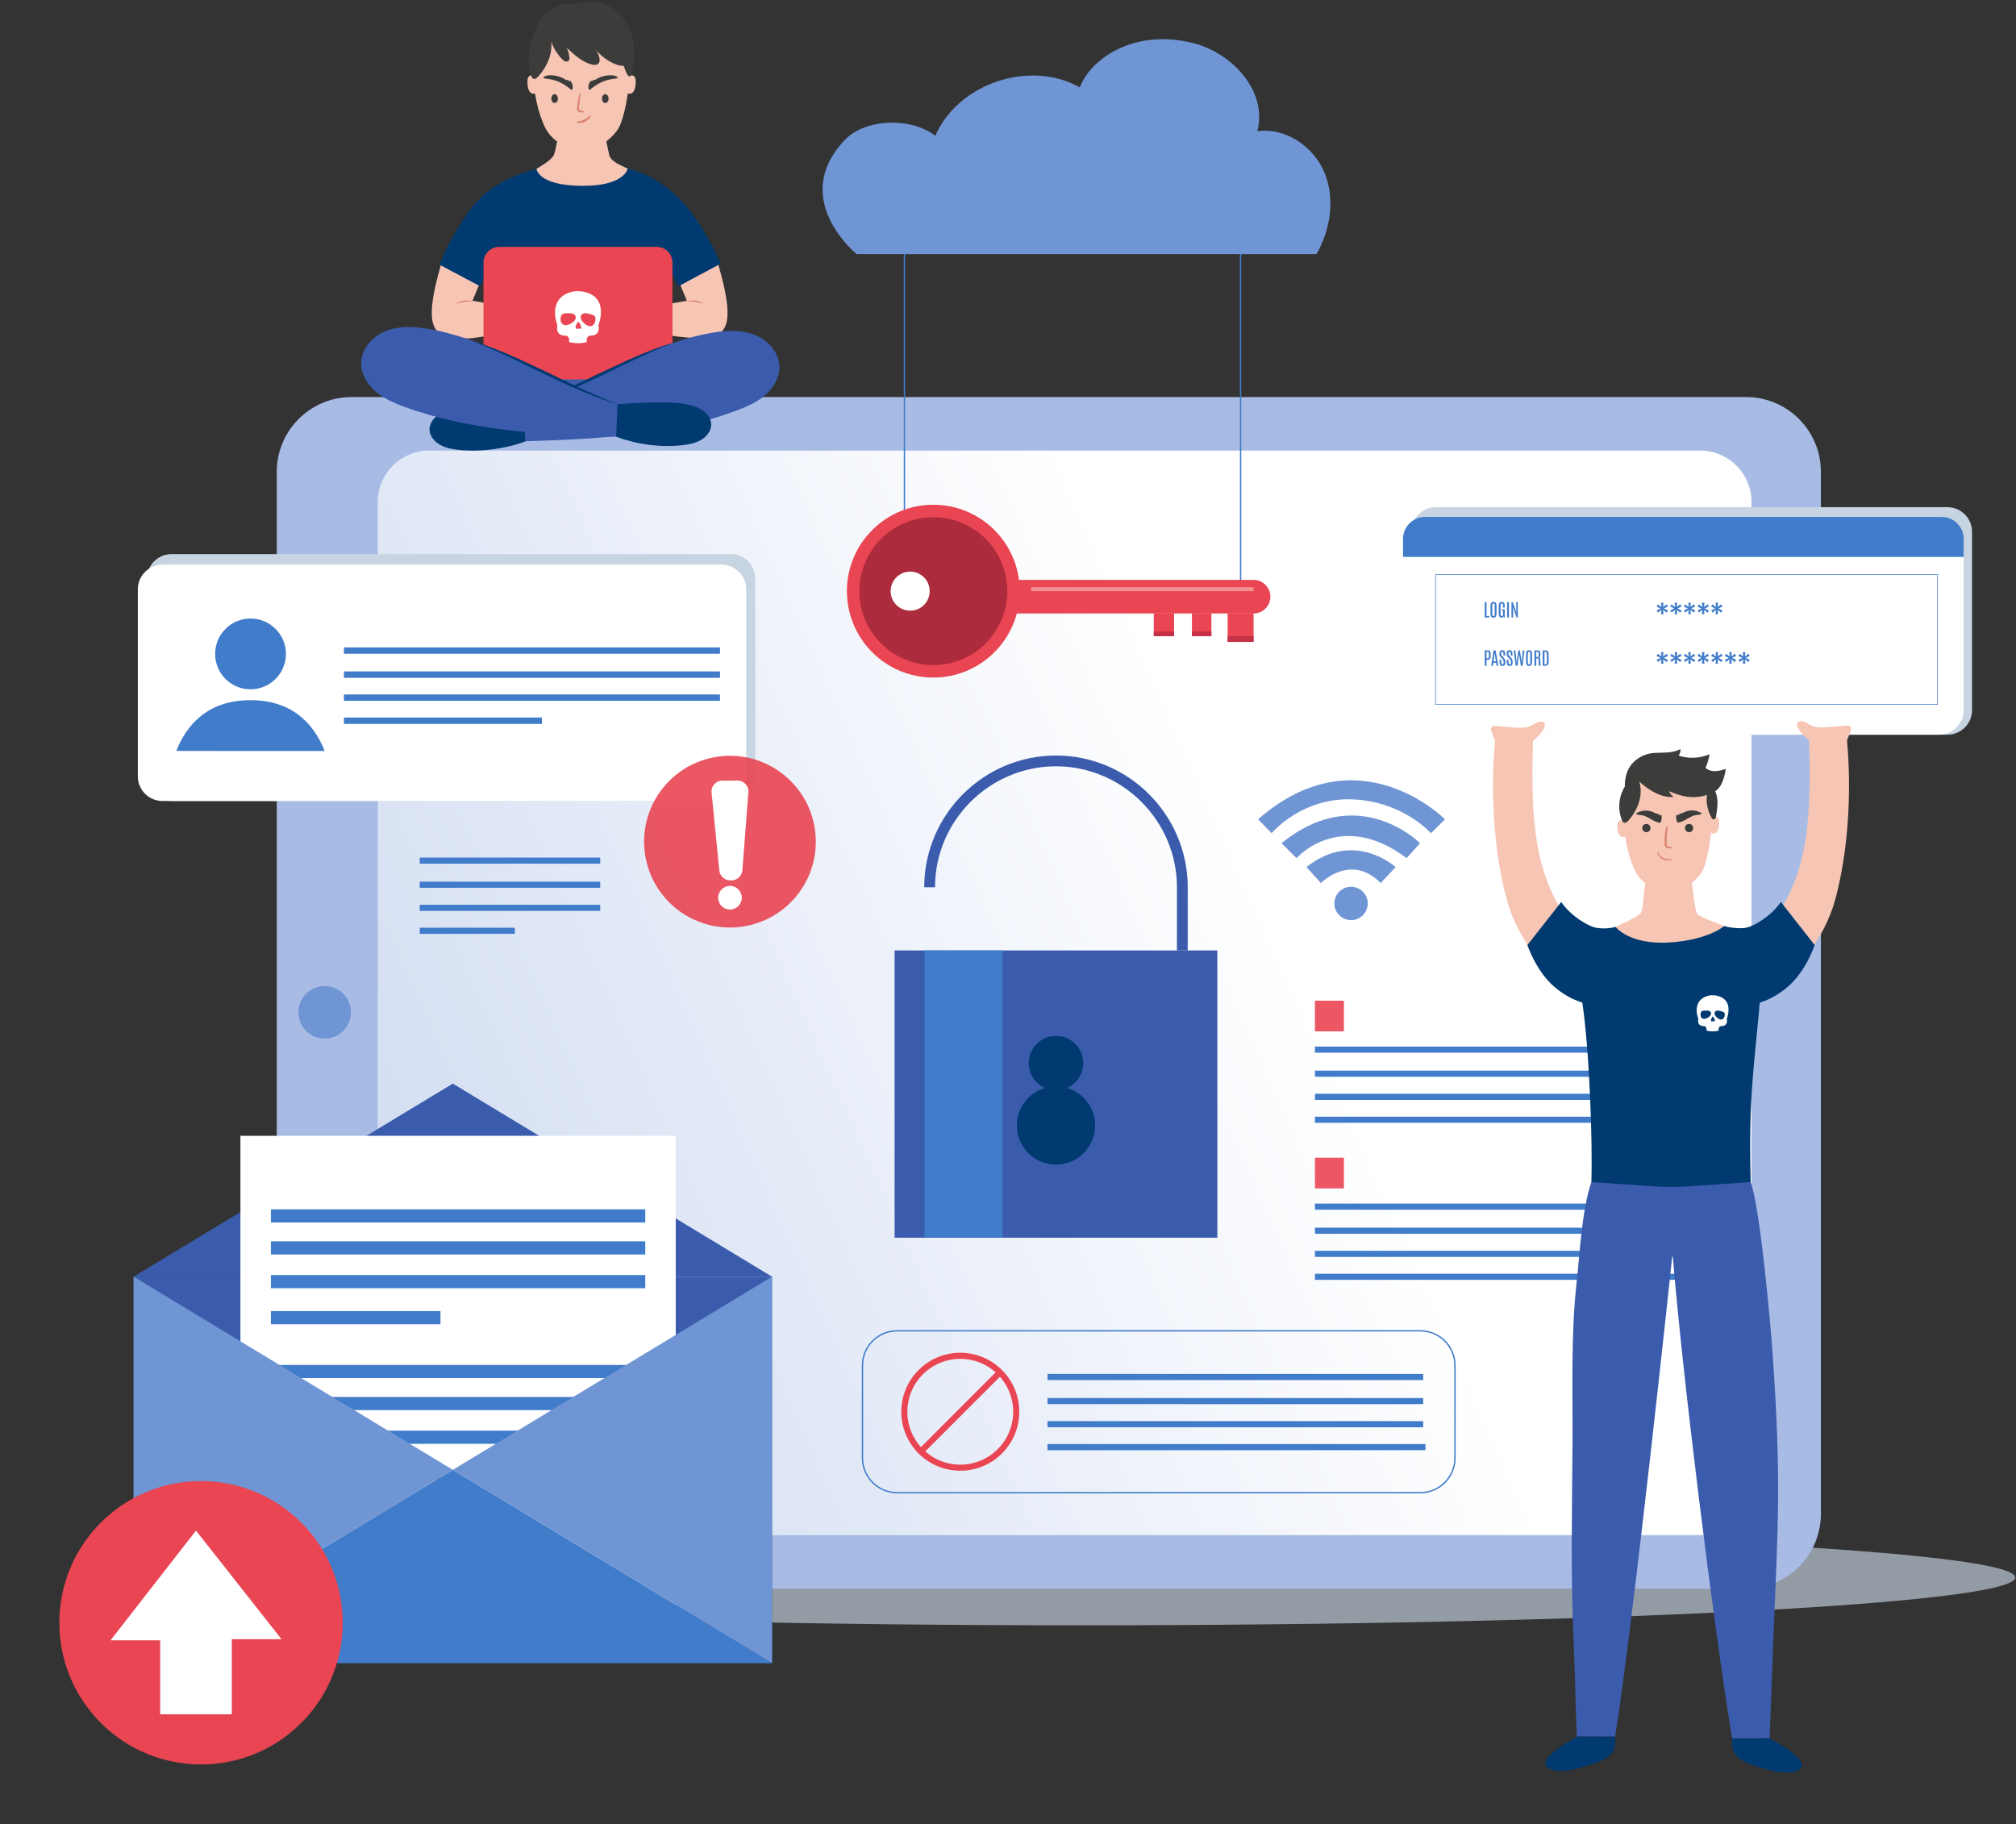
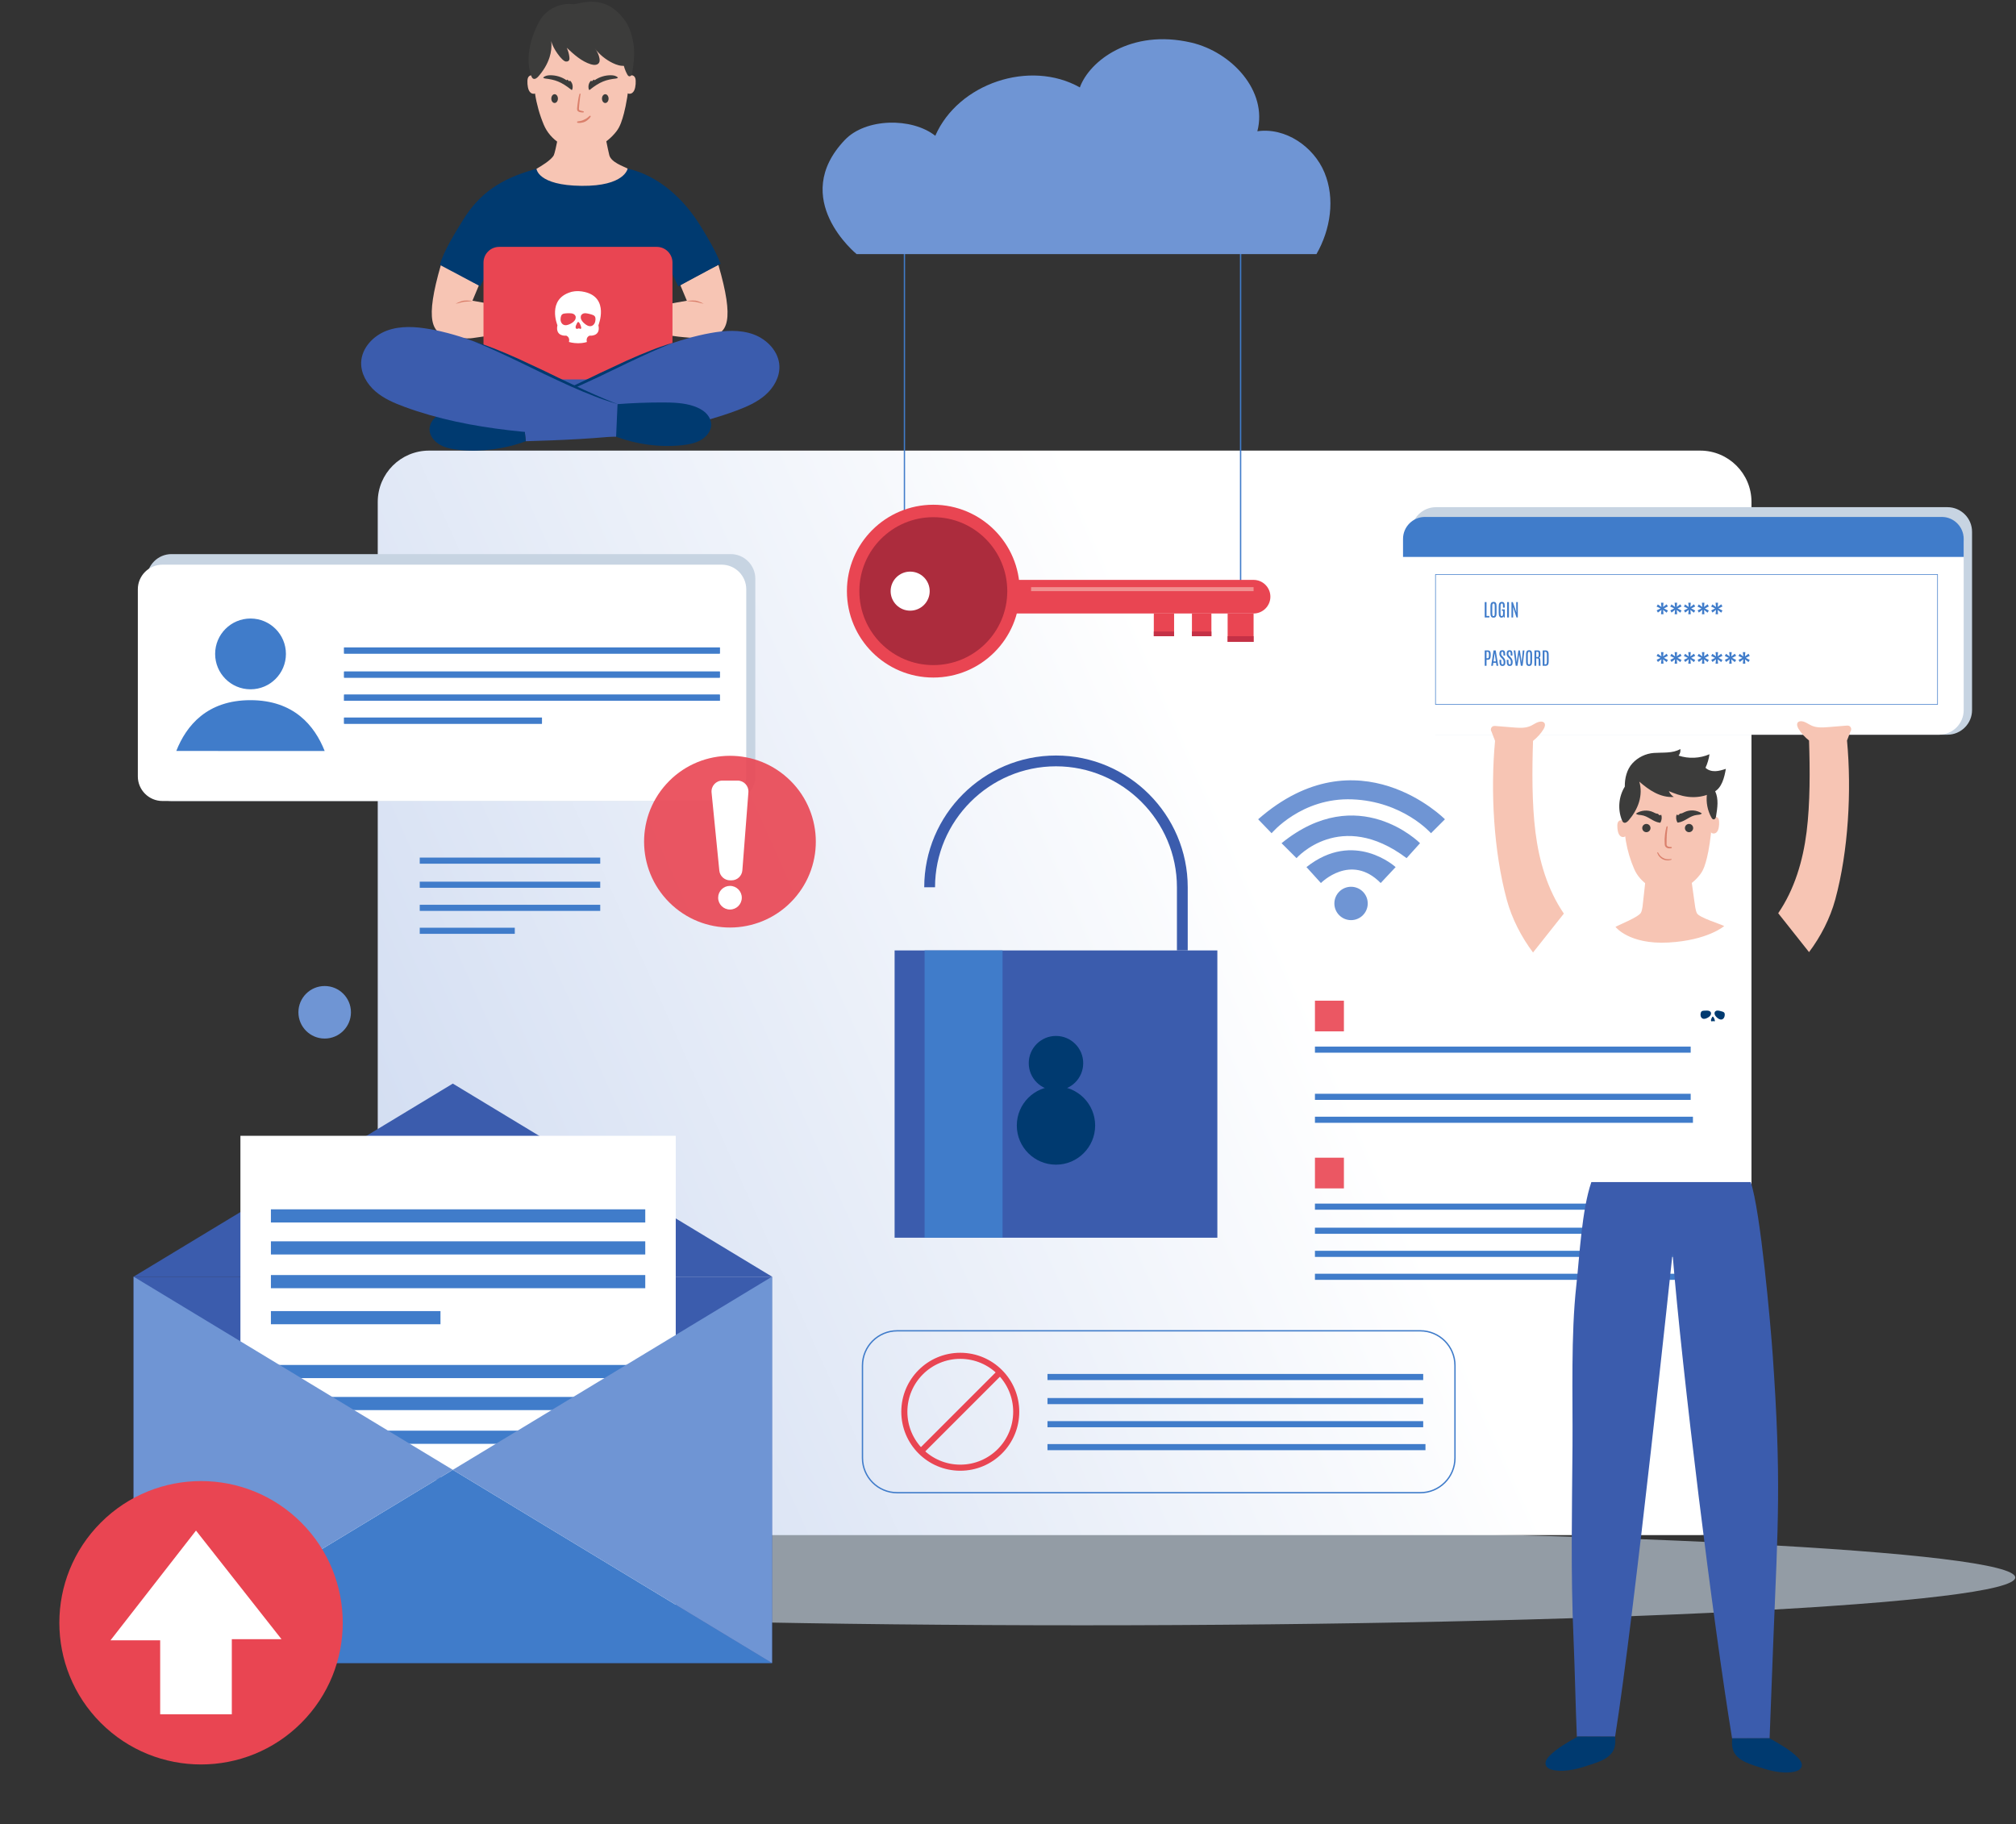
<svg xmlns="http://www.w3.org/2000/svg" width="747" height="676" viewBox="0 0 747 676" fill="none">
  <rect x="0" y="0" width="747" height="676" fill="#333333" stroke="none" />
  <path opacity="0.65" d="M400.957 602.257C591.919 602.257 746.726 594.324 746.726 584.538C746.726 574.752 591.919 566.818 400.957 566.818C209.994 566.818 55.188 574.752 55.188 584.538C55.188 594.324 209.994 602.257 400.957 602.257Z" fill="#C7D4E2" />
-   <path d="M102.547 560.943V174.859C102.547 159.54 114.965 147.123 130.284 147.123H646.971C662.29 147.123 674.708 159.54 674.708 174.859V560.945C674.708 576.264 662.29 588.682 646.971 588.682H130.284C114.965 588.682 102.547 576.262 102.547 560.943Z" fill="#A7BBE4" />
  <path d="M139.967 549.825V185.979C139.967 175.482 148.477 166.973 158.973 166.973H629.98C640.478 166.973 648.986 175.483 648.986 185.979V549.825C648.986 560.322 640.476 568.831 629.98 568.831H158.975C148.477 568.831 139.967 560.321 139.967 549.825Z" fill="url(#paint0_linear_220_1309)" />
  <path d="M120.306 384.838C114.929 384.838 110.572 380.481 110.572 375.105C110.572 369.729 114.929 365.372 120.306 365.372C125.68 365.372 130.039 369.729 130.039 375.105C130.039 380.481 125.682 384.838 120.306 384.838Z" fill="#6F95D4" />
  <path d="M165.475 128.972C196.928 131.642 229.058 132.537 259.574 127.64L215.401 153.546L165.475 128.972Z" fill="#3B5CAD" />
  <path d="M252.098 105.681C255.525 103.723 262.627 99.841 266.187 98.135C272.149 118.672 269.808 123.914 262.696 124.736C260.335 125.009 258.062 125.315 255.692 125.142C249.896 124.716 244.543 124.025 239.338 121.681C239.684 119.808 239.605 115.931 239.951 114.058C244.598 113.299 249.863 112.198 254.509 111.439L252.098 105.681Z" fill="#F7C5B4" />
  <path d="M177.468 105.681C174.041 103.723 166.939 99.841 163.379 98.135C157.417 118.672 159.757 123.914 166.87 124.736C169.231 125.009 172.761 125.661 175.105 125.279C180.74 124.358 185.023 124.28 190.228 121.937C189.882 120.064 189.96 115.931 189.615 114.058C184.968 113.299 179.703 112.198 175.056 111.439L177.468 105.681Z" fill="#F7C5B4" />
  <path d="M184.901 134.184C184.888 125.883 182.406 109.44 181.738 98.201L177.981 106.113L162.959 98.137C164.442 92.992 168.53 86.433 171.513 81.59C177.705 71.542 185.596 66.324 197.663 62.858C202.409 61.495 207.336 60.269 214.225 60.209H215.051C221.94 60.269 227.746 61.379 232.561 62.474C244.071 65.091 253.384 73.693 259.575 83.741C262.56 88.584 264.986 92.675 267.012 97.697L251.296 106.114L247.54 98.203C246.706 110.319 244.559 122.609 243.618 134.186H184.901V134.184Z" fill="#003A70" />
  <path d="M208.337 42.052C207.902 45.525 205.795 56.39 205.196 57.528C204.237 59.346 200.351 61.668 198.793 62.538C198.793 62.538 199.175 68.706 215.482 68.866C231.529 69.025 232.561 62.473 232.561 62.473C231.003 61.603 226.521 60.207 225.776 57.528C225.432 56.29 223.305 45.996 222.87 42.524L208.337 42.052Z" fill="#F7C5B4" />
  <path d="M233.342 13.988C234.702 21.348 232.767 36.159 231.189 42.012C230.547 44.391 229.857 46.85 228.325 48.781C220.755 58.316 210.667 55.302 207.349 53.122C204.747 51.411 202.674 49.063 201.474 46.189C198.413 38.855 197.155 30.776 197.847 22.859C197.847 22.859 196.966 2.198 218.098 2.198C218.098 2.198 231.073 1.699 233.342 13.988Z" fill="#F7C5B4" />
  <path d="M198.793 34.244C198.34 34.901 197.288 34.881 196.662 34.384C196.038 33.888 195.757 33.076 195.604 32.291C195.455 31.525 195.397 30.741 195.432 29.96C195.457 29.401 195.543 28.808 195.908 28.382C196.272 27.958 196.895 27.778 197.428 27.94C197.961 28.104 198.378 28.6 198.442 29.154L198.793 34.244Z" fill="#F7C5B4" />
  <path d="M232.534 29.156C232.707 28.626 233.014 28.104 233.549 27.942C234.083 27.78 234.705 27.96 235.069 28.384C235.433 28.808 235.521 29.401 235.546 29.962C235.581 30.743 235.522 31.527 235.373 32.293C235.22 33.078 234.942 33.889 234.316 34.386C233.691 34.883 232.639 34.903 232.184 34.246C232.184 34.246 231.722 31.638 232.534 29.156Z" fill="#F7C5B4" />
  <path d="M215.118 34.947C215.118 34.947 215.073 35.078 215.045 35.258C215.011 35.464 214.967 35.773 214.927 36.146C214.843 36.892 214.731 37.89 214.618 38.885C214.574 39.375 214.516 39.904 214.514 40.319C214.536 40.52 214.536 40.654 214.614 40.738C214.645 40.782 214.838 40.887 214.989 40.931C215.653 41.117 216.167 41.237 216.167 41.237C216.287 41.266 216.361 41.384 216.332 41.504C216.307 41.61 216.208 41.679 216.105 41.677C216.105 41.677 215.977 41.673 215.755 41.666C215.53 41.664 215.209 41.635 214.807 41.53C214.601 41.462 214.39 41.433 214.108 41.175C213.882 40.936 213.793 40.589 213.813 40.323C213.841 39.795 213.912 39.322 213.975 38.812C214.112 37.81 214.252 36.81 214.403 36.062C214.479 35.689 214.554 35.38 214.616 35.156C214.683 34.907 214.736 34.803 214.736 34.803L214.745 34.787C214.796 34.687 214.918 34.647 215.018 34.697C215.109 34.743 215.151 34.85 215.118 34.947Z" fill="#DA806C" />
  <path d="M218.207 33.187C217.823 32.031 218.119 30.657 219.037 29.855C219.117 29.955 219.197 30.053 219.277 30.153C219.519 29.933 219.763 29.712 220.005 29.494C220.112 29.574 220.218 29.652 220.325 29.733C222.103 28.504 224.269 27.849 226.431 27.885C227.36 27.902 228.366 28.084 228.983 28.775C228.797 28.965 228.528 29.061 228.266 29.092C224.613 29.525 222.364 30.22 218.513 33.289C218.513 33.289 218.278 33.4 218.207 33.187Z" fill="#3C3C3B" />
  <path d="M200.09 7.527C198.747 9.725 193.671 19.597 196.892 28.22C197.025 28.575 197.202 28.945 197.531 29.13C198.196 29.503 198.973 28.904 199.475 28.331C201.291 26.258 202.787 23.867 203.626 21.231C204.243 19.289 204.489 17.209 204.258 15.191C204.258 15.191 204.686 17.631 207.459 21.024C207.834 21.481 208.701 22.409 209.232 22.667C209.763 22.928 210.501 22.857 210.826 22.363C211.05 22.025 211.034 21.586 210.986 21.184C210.848 19.985 210.517 18.809 210.011 17.713C212.677 20.196 215.469 22.753 218.949 23.828C219.992 24.151 221.36 24.218 221.939 23.293C222.245 22.804 222.22 22.18 222.121 21.612C221.879 20.232 221.253 18.92 220.332 17.864C222.099 20.196 224.425 22.099 227.061 23.372C228.44 24.038 229.962 24.54 231.483 24.367C233.005 24.194 234.699 23.459 234.858 21.936C235.511 15.598 233.276 10.175 232.033 8.304C224.278 -3.377 214.312 1.834 212.222 1.564C207.552 0.96 202.462 3.43 200.09 7.527Z" fill="#3C3C3B" />
  <path d="M230.767 18.348C230.319 21.479 230.896 24.747 232.389 27.538C232.563 27.865 232.8 28.22 233.166 28.273C233.479 28.316 233.785 28.111 233.952 27.843C234.119 27.576 234.18 27.257 234.236 26.946C234.813 23.741 235.366 20.314 234.061 17.331C233.965 17.111 233.854 16.889 233.67 16.734C233.457 16.556 233.171 16.488 232.893 16.483C231.748 16.459 230.7 17.524 230.738 18.667" fill="#3C3C3B" />
  <path d="M223.613 53.063C223.613 53.063 216.943 58.055 207.35 53.119C207.35 53.119 215.814 62.425 223.613 53.063Z" fill="#F7C5B4" />
  <path d="M212.032 33.187C212.416 32.031 212.12 30.657 211.202 29.855C211.122 29.955 211.042 30.053 210.962 30.153C210.72 29.933 210.476 29.712 210.234 29.494C210.127 29.574 210.021 29.652 209.916 29.733C208.137 28.504 205.97 27.849 203.809 27.885C202.881 27.902 201.875 28.084 201.258 28.775C201.443 28.965 201.711 29.061 201.975 29.092C205.628 29.525 207.877 30.22 211.728 33.289C211.728 33.289 211.961 33.4 212.032 33.187Z" fill="#3C3C3B" />
  <path d="M218.833 43.242C218.833 43.242 218.687 43.537 218.323 43.943C217.963 44.327 217.406 44.769 216.776 45.097C216.125 45.383 215.424 45.521 214.898 45.556C214.369 45.579 214.025 45.499 214.025 45.499L214.016 45.497C213.875 45.465 213.79 45.326 213.821 45.186C213.846 45.075 213.941 44.997 214.048 44.986C214.048 44.986 214.367 44.955 214.824 44.871C215.284 44.809 215.881 44.626 216.431 44.352C217 44.12 217.524 43.777 217.872 43.468C218.225 43.188 218.469 42.944 218.469 42.944C218.56 42.851 218.709 42.851 218.802 42.942C218.875 43.015 218.891 43.126 218.848 43.213L218.833 43.242Z" fill="#DA806C" />
  <path d="M225.5 36.543C225.5 37.442 224.953 38.172 224.276 38.172C223.599 38.172 223.051 37.442 223.051 36.543C223.051 35.644 223.599 34.914 224.276 34.914C224.953 34.914 225.5 35.644 225.5 36.543Z" fill="#3C3C3B" />
  <path d="M206.727 36.536C206.727 37.435 206.179 38.164 205.502 38.164C204.825 38.164 204.277 37.435 204.277 36.536C204.277 35.637 204.825 34.907 205.502 34.907C206.179 34.907 206.727 35.637 206.727 36.536Z" fill="#3C3C3B" />
  <path d="M243.351 140.59H184.976C181.76 140.59 179.152 137.982 179.152 134.766V97.303C179.152 94.088 181.76 91.48 184.976 91.48H243.351C246.567 91.48 249.175 94.088 249.175 97.303V134.766C249.175 137.982 246.567 140.59 243.351 140.59Z" fill="#E94552" />
  <path d="M194.828 163.495C220.763 162.764 248.4 161.251 272.717 152.204C276.585 150.766 280.454 149.101 283.566 146.391C286.676 143.681 288.959 139.75 288.793 135.627C288.58 130.278 284.236 125.748 279.209 123.908C274.182 122.068 268.618 122.454 263.35 123.399C239.495 127.681 216.883 142.958 193.496 150.994L194.828 163.495Z" fill="#3B5CAD" />
  <path d="M193.601 151.984C188.074 151.585 182.774 150.815 177.238 150.832C173.323 150.845 169.333 150.972 165.677 152.206C164.001 152.772 162.392 153.582 161.163 154.774C159.935 155.966 159.112 157.573 159.156 159.238C159.216 161.546 160.936 163.643 163.085 164.844C165.235 166.047 167.765 166.487 170.245 166.728C178.457 167.523 187.235 166.338 194.828 163.495L193.601 151.984Z" fill="#003A70" />
  <path d="M249.898 126.815C249.898 126.815 249.03 127.168 247.512 127.785C245.985 128.387 243.845 129.314 241.281 130.451C238.705 131.562 235.763 132.992 232.587 134.475C229.427 135.997 226.055 137.62 222.684 139.244C219.295 140.838 215.901 142.423 212.694 143.863C209.484 145.295 206.439 146.526 203.811 147.528C201.192 148.553 198.949 149.257 197.388 149.754C195.817 150.224 194.92 150.491 194.92 150.491C194.92 150.491 195.794 150.153 197.321 149.559C198.853 148.981 201.011 148.083 203.587 146.975C206.175 145.896 209.127 144.485 212.312 143.026C215.491 141.55 218.858 139.921 222.225 138.286C225.621 136.705 229.016 135.123 232.199 133.64C235.4 132.191 238.432 130.934 241.05 129.9C243.656 128.85 245.891 128.109 247.441 127.588C249.005 127.097 249.898 126.815 249.898 126.815Z" fill="#003A70" />
  <path d="M228.289 161.827C202.352 161.171 174.293 159.759 149.949 150.783C146.078 149.356 142.201 147.703 139.083 145.001C135.966 142.3 133.671 138.374 133.824 134.252C134.022 128.903 138.352 124.358 143.373 122.504C148.395 120.649 153.96 121.018 159.233 121.949C183.1 126.16 205.412 141.787 228.822 149.751L228.289 161.827Z" fill="#3B5CAD" />
  <path d="M175.105 126.298C175.105 126.298 175.977 126.584 177.502 127.086C179.015 127.611 181.195 128.355 183.741 129.396C186.297 130.421 189.261 131.664 192.392 133.091C195.506 134.55 198.826 136.106 202.147 137.662C205.441 139.269 208.735 140.869 211.842 142.325C214.958 143.763 217.843 145.157 220.369 146.229C222.884 147.328 224.99 148.229 226.482 148.812C227.971 149.412 228.821 149.754 228.821 149.754C228.821 149.754 227.946 149.481 226.411 149.006C224.888 148.504 222.7 147.796 220.141 146.781C217.573 145.785 214.598 144.571 211.458 143.161C208.324 141.741 205.001 140.185 201.688 138.616C198.392 137.018 195.095 135.42 192.004 133.922C188.899 132.463 186.024 131.045 183.508 129.944C181.004 128.817 178.917 127.885 177.43 127.279C175.95 126.655 175.105 126.298 175.105 126.298Z" fill="#003A70" />
  <path d="M228.289 161.826C235.889 164.646 244.25 165.825 252.46 165.006C254.941 164.758 257.469 164.309 259.615 163.1C261.761 161.892 263.475 159.792 263.528 157.482C263.566 155.817 262.74 154.213 261.508 153.025C260.276 151.836 258.665 151.032 256.987 150.471C253.327 149.25 249.336 149.132 245.423 149.132C239.886 149.132 234.348 149.339 228.821 149.754L228.289 161.826Z" fill="#003A70" />
  <path d="M168.801 112.55C168.801 112.55 169.163 112.361 169.716 112.11C170.275 111.871 171.01 111.547 171.853 111.393C172.699 111.312 173.487 111.369 174.095 111.402C174.699 111.447 175.105 111.496 175.105 111.496C175.105 111.496 174.705 111.58 174.102 111.656C173.504 111.746 172.674 111.738 171.917 111.84C171.165 111.946 170.39 112.228 169.798 112.35C169.205 112.485 168.801 112.55 168.801 112.55Z" fill="#DA806C" />
  <path d="M216.724 108.209C225.877 110.399 221.736 120.507 221.736 120.507C222.67 124.835 218.462 124.383 218.462 124.383C218.462 124.383 216.991 124.851 217.459 126.722C217.459 126.722 216.189 127.19 214.25 127.19C212.312 127.19 210.82 126.722 210.82 126.722C211.288 124.851 209.817 124.383 209.817 124.383C209.817 124.383 205.655 124.864 206.543 120.507C206.543 120.507 202.532 110.883 211.555 108.209C211.555 108.209 213.65 107.474 216.724 108.209Z" fill="white" />
  <path d="M215.32 116.865C215.553 116.474 215.95 116.194 216.398 116.108C216.846 116.024 217.308 116.09 217.756 116.179C218.287 116.285 218.813 116.423 219.33 116.59C219.717 116.718 220.122 116.876 220.371 117.2C220.627 117.533 220.673 117.983 220.653 118.403C220.629 118.914 220.52 119.429 220.265 119.874C220.011 120.318 219.599 120.685 219.104 120.816C218.212 121.055 217.306 120.512 216.605 119.914C215.888 119.3 215.28 118.631 215.188 117.691C215.188 117.691 215.209 117.053 215.32 116.865Z" fill="#E94552" />
  <path d="M213.304 117.275C213.162 116.842 212.837 116.481 212.418 116.301C211.999 116.121 211.533 116.084 211.078 116.074C210.536 116.061 209.994 116.081 209.453 116.132C209.045 116.172 208.618 116.239 208.305 116.499C207.981 116.769 207.839 117.198 207.766 117.611C207.677 118.116 207.671 118.643 207.822 119.131C207.974 119.621 208.296 120.068 208.751 120.305C209.568 120.733 210.572 120.4 211.388 119.968C212.221 119.526 212.96 119.006 213.255 118.108C213.255 118.108 213.373 117.48 213.304 117.275Z" fill="#E94552" />
  <path d="M214.324 119.307C214.415 119.355 214.527 119.451 214.595 119.54C214.942 120.003 215.183 120.58 215.326 121.187C215.375 121.393 215.401 121.653 215.266 121.79C215.168 121.892 215.021 121.877 214.899 121.828C214.777 121.779 214.66 121.699 214.533 121.684C214.389 121.668 214.251 121.735 214.112 121.79C213.896 121.874 213.639 121.914 213.461 121.741C213.326 121.611 213.27 121.386 213.281 121.175C213.29 120.964 213.357 120.765 213.43 120.574C213.563 120.225 213.721 119.888 213.901 119.573C213.901 119.573 214.158 119.222 214.324 119.307Z" fill="#E94552" />
  <path d="M260.767 112.55C260.767 112.55 260.363 112.484 259.772 112.351C259.18 112.229 258.405 111.947 257.653 111.842C256.896 111.74 256.066 111.747 255.468 111.658C254.863 111.581 254.465 111.498 254.465 111.498C254.465 111.498 254.871 111.449 255.475 111.403C256.085 111.37 256.873 111.314 257.717 111.394C258.56 111.549 259.293 111.873 259.854 112.111C260.405 112.359 260.767 112.55 260.767 112.55Z" fill="#DA806C" />
  <path d="M451.073 352.182H331.484V458.637H451.073V352.182Z" fill="#3B5CAD" />
  <path d="M344.463 328.773C344.463 303.024 365.529 281.957 391.279 281.957C417.028 281.957 438.095 303.024 438.095 328.773V352.18" stroke="#3B5CAD" stroke-width="4" stroke-miterlimit="10" />
  <path d="M371.488 352.182H342.586V458.637H371.488V352.182Z" fill="#407CCA" />
  <path d="M391.278 431.569C399.293 431.569 405.791 425.071 405.791 417.056C405.791 409.041 399.293 402.543 391.278 402.543C383.263 402.543 376.766 409.041 376.766 417.056C376.766 425.071 383.263 431.569 391.278 431.569Z" fill="#003A70" />
  <path d="M391.278 404.048C396.85 404.048 401.368 399.531 401.368 393.958C401.368 388.386 396.85 383.868 391.278 383.868C385.705 383.868 381.188 388.386 381.188 393.958C381.188 399.531 385.705 404.048 391.278 404.048Z" fill="#003A70" />
  <path d="M459.689 63.223V219.049" stroke="#407CCA" stroke-width="0.5" stroke-miterlimit="10" />
  <path d="M335.125 60.112V204.853" stroke="#407CCA" stroke-width="0.482" stroke-miterlimit="10" />
  <path d="M366.666 227.332H464.498C467.921 227.332 470.724 224.531 470.724 221.106C470.724 217.682 467.923 214.879 464.498 214.879H366.666C363.242 214.879 360.439 217.68 360.439 221.106C360.439 224.529 363.24 227.332 366.666 227.332Z" fill="#E94552" />
  <path d="M464.498 227.33H454.883V237.852H464.498V227.33Z" fill="#E94552" />
  <path d="M441.655 235.748H448.869V227.332H441.655V235.748Z" fill="#E94552" />
  <path d="M427.528 235.748H435.043V227.332H427.528V235.748Z" fill="#E94552" />
  <path d="M382.054 219.05H464.496V217.567H382.054V219.05Z" fill="#F19091" />
  <path d="M454.881 237.852H464.496V235.748H454.881V237.852Z" fill="#C43146" />
  <path d="M441.655 235.747H448.869V234.011H441.655V235.747Z" fill="#C43146" />
  <path d="M427.528 235.747H435.043V234.011H427.528V235.747Z" fill="#C43146" />
  <path d="M313.812 219.049C313.812 236.732 328.147 251.067 345.83 251.067C363.513 251.067 377.847 236.732 377.847 219.049C377.847 201.366 363.513 187.032 345.83 187.032C328.147 187.032 313.812 201.366 313.812 219.049Z" fill="#E94552" />
  <path d="M318.424 219.049C318.424 234.184 330.694 246.455 345.829 246.455C360.965 246.455 373.235 234.184 373.235 219.049C373.235 203.914 360.965 191.644 345.829 191.644C330.694 191.645 318.424 203.914 318.424 219.049Z" fill="#AC2C3D" />
  <path d="M330.012 219.049C330.012 223.046 333.251 226.284 337.248 226.284C341.245 226.284 344.484 223.044 344.484 219.047C344.484 215.051 341.245 211.813 337.248 211.813C333.251 211.815 330.012 215.054 330.012 219.049Z" fill="white" />
  <path d="M313.073 51.82C320.752 43.772 337.818 43.432 346.556 50.313C355.037 30.863 381.644 21.961 400.122 32.394C403.68 22.558 419.092 10.615 441.365 15.77C456.378 19.244 469.819 33.739 465.893 48.639C476.267 47.139 486.747 54.266 490.767 63.949C494.786 73.631 493.011 85.072 487.793 94.162H317.414C317.414 94.162 292.189 73.706 313.073 51.82Z" fill="#6F95D4" />
  <path d="M222.405 317.782H155.529V320.046H222.405V317.782Z" fill="#407CCA" />
  <path d="M222.405 326.706H155.529V328.97H222.405V326.706Z" fill="#407CCA" />
  <path d="M222.405 335.269H155.529V337.533H222.405V335.269Z" fill="#407CCA" />
  <path d="M190.746 343.77H155.529V346.034H190.746V343.77Z" fill="#407CCA" />
  <path d="M286.062 473.068H49.506V616.235H286.062V473.068Z" fill="#3B5CAD" />
  <path d="M49.506 473.068L167.784 401.528L286.062 473.068H49.506Z" fill="#3B5CAD" />
  <path d="M250.389 420.871H89.084V604.172H250.389V420.871Z" fill="white" />
  <path d="M239.092 448.118H100.379V452.995H239.092V448.118Z" fill="#407CCA" />
  <path d="M239.092 459.973H100.379V464.851H239.092V459.973Z" fill="#407CCA" />
  <path d="M239.092 472.471H100.379V477.347H239.092V472.471Z" fill="#407CCA" />
  <path d="M163.211 485.825H100.379V490.702H163.211V485.825Z" fill="#407CCA" />
  <path d="M239.092 505.785H100.379V510.662H239.092V505.785Z" fill="#407CCA" />
  <path d="M239.092 517.64H100.379V522.518H239.092V517.64Z" fill="#407CCA" />
  <path d="M239.092 530.138H100.379V535.016H239.092V530.138Z" fill="#407CCA" />
  <path d="M163.211 543.492H100.379V548.367H163.211V543.492Z" fill="#407CCA" />
  <path d="M49.506 616.235L167.784 544.651L286.062 616.235H49.506Z" fill="#407CCA" />
  <path d="M49.506 473.068L167.784 544.651L49.506 616.235V473.068Z" fill="#6F95D4" />
  <path d="M286.061 473.068L167.783 544.651L286.061 616.235V473.068Z" fill="#6F95D4" />
  <path d="M111.621 638.443C132.126 617.938 132.126 584.694 111.621 564.19C91.117 543.686 57.873 543.686 37.369 564.19C16.864 584.694 16.864 617.938 37.369 638.443C57.873 658.947 91.117 658.947 111.621 638.443Z" fill="#E94552" />
  <path d="M72.622 567.157L104.303 607.399H85.894V635.227H59.351V607.827H40.941L72.622 567.157Z" fill="white" />
  <path d="M626.457 387.811H487.236V390.075H626.457V387.811Z" fill="#407CCA" />
-   <path d="M626.457 396.736H487.236V399H626.457V396.736Z" fill="#407CCA" />
  <path d="M626.457 405.299H487.236V407.563H626.457V405.299Z" fill="#407CCA" />
  <path d="M627.294 413.798H487.236V416.062H627.294V413.798Z" fill="#407CCA" />
  <path opacity="0.9" d="M497.967 370.801H487.236V382.176H497.967V370.801Z" fill="#E94552" />
  <path d="M626.457 445.998H487.236V448.262H626.457V445.998Z" fill="#407CCA" />
  <path d="M626.457 454.921H487.236V457.185H626.457V454.921Z" fill="#407CCA" />
  <path d="M626.457 463.484H487.236V465.748H626.457V463.484Z" fill="#407CCA" />
  <path d="M627.294 471.985H487.236V474.249H627.294V471.985Z" fill="#407CCA" />
  <path opacity="0.9" d="M497.967 428.986H487.236V440.361H497.967V428.986Z" fill="#E94552" />
  <path d="M270.772 296.808H63.534C58.529 296.808 54.434 292.713 54.434 287.708V214.426C54.434 209.421 58.529 205.326 63.534 205.326H270.772C275.777 205.326 279.872 209.421 279.872 214.426V287.708C279.872 292.713 275.777 296.808 270.772 296.808Z" fill="#C7D4E2" />
  <path d="M267.412 296.808H60.174C55.169 296.808 51.074 292.713 51.074 287.708V218.343C51.074 213.338 55.169 209.243 60.174 209.243H267.412C272.417 209.243 276.512 213.338 276.512 218.343V287.708C276.512 292.713 272.417 296.808 267.412 296.808Z" fill="white" />
  <path d="M120.306 278.287C116.586 268.875 108.858 259.461 92.83 259.448C76.757 259.435 69.029 268.85 65.32 278.267L120.306 278.287Z" fill="#407CCA" />
  <path d="M105.945 242.309C105.945 249.552 100.073 255.424 92.83 255.424C85.586 255.424 79.715 249.552 79.715 242.309C79.715 235.065 85.586 229.194 92.83 229.194C100.073 229.194 105.945 235.065 105.945 242.309Z" fill="#407CCA" />
  <path d="M266.715 239.915H127.494V242.179H266.715V239.915Z" fill="#407CCA" />
  <path d="M266.715 248.838H127.494V251.102H266.715V248.838Z" fill="#407CCA" />
  <path d="M266.715 257.401H127.494V259.665H266.715V257.401Z" fill="#407CCA" />
  <path d="M200.809 265.903H127.494V268.167H200.809V265.903Z" fill="#407CCA" />
  <path d="M266.715 239.915H127.494V242.179H266.715V239.915Z" fill="#407CCA" />
  <path d="M266.715 248.838H127.494V251.102H266.715V248.838Z" fill="#407CCA" />
  <path d="M266.715 257.401H127.494V259.665H266.715V257.401Z" fill="#407CCA" />
  <path d="M200.809 265.903H127.494V268.167H200.809V265.903Z" fill="#407CCA" />
  <path d="M466.189 303.584L471.173 308.753C471.173 308.753 482.247 295.464 501.073 296.202C519.899 296.941 530.235 308.753 530.235 308.753L535.402 303.584C535.402 303.584 503.288 271.099 466.189 303.584Z" fill="#6F95D4" />
  <path d="M474.865 312.444L480.402 317.981C480.402 317.981 496.643 299.524 521.191 317.981L526.175 312.444C526.175 312.444 503.288 289.372 474.865 312.444Z" fill="#6F95D4" />
  <path d="M489.446 327.208C489.446 327.208 500.521 315.949 511.594 327.208L517.13 321.302C517.13 321.302 501.811 307.275 484.092 321.302L489.446 327.208Z" fill="#6F95D4" />
  <path d="M506.795 334.775C506.795 338.19 504.027 340.958 500.612 340.958C497.198 340.958 494.43 338.19 494.43 334.775C494.43 331.361 497.198 328.593 500.612 328.593C504.027 328.593 506.795 331.361 506.795 334.775Z" fill="#6F95D4" />
  <path d="M527.348 509.117H388.127V511.381H527.348V509.117Z" fill="#407CCA" />
-   <path d="M527.348 518.042H388.127V520.306H527.348V518.042Z" fill="#407CCA" />
+   <path d="M527.348 518.042H388.127V520.306H527.348V518.042" fill="#407CCA" />
  <path d="M527.348 526.605H388.127V528.869H527.348V526.605Z" fill="#407CCA" />
  <path d="M528.185 535.104H388.127V537.369H528.185V535.104Z" fill="#407CCA" />
  <path d="M355.82 543.855C367.268 543.855 376.549 534.574 376.549 523.125C376.549 511.677 367.268 502.396 355.82 502.396C344.371 502.396 335.09 511.677 335.09 523.125C335.09 534.574 344.371 543.855 355.82 543.855Z" stroke="#E94552" stroke-width="2.253" stroke-miterlimit="10" />
  <path d="M370.434 508.627L341.203 537.86" stroke="#E94552" stroke-width="2.253" stroke-miterlimit="10" />
  <path d="M526.257 553.123H332.44C325.337 553.123 319.578 547.364 319.578 540.261V505.994C319.578 498.89 325.337 493.132 332.44 493.132H526.257C533.361 493.132 539.119 498.89 539.119 505.994V540.261C539.119 547.364 533.361 553.123 526.257 553.123Z" stroke="#407CCA" stroke-width="0.5" stroke-miterlimit="10" />
  <path d="M721.614 272.237H532.067C527.062 272.237 522.967 268.142 522.967 263.137V197.033C522.967 192.028 527.062 187.933 532.067 187.933H721.614C726.619 187.933 730.714 192.028 730.714 197.033V263.137C730.714 268.142 726.619 272.237 721.614 272.237Z" fill="#C7D4E2" />
  <path d="M718.519 272.237H528.971C523.966 272.237 519.871 268.142 519.871 263.137V200.642C519.871 195.637 523.966 191.542 528.971 191.542H718.519C723.524 191.542 727.619 195.637 727.619 200.642V263.137C727.619 268.142 723.524 272.237 718.519 272.237Z" fill="white" />
  <path d="M522.133 206.365H727.619V199.681C727.619 195.203 723.955 191.542 719.48 191.542H528.01C523.533 191.542 519.871 195.205 519.871 199.681V206.365H522.133Z" fill="#407CCA" />
  <path d="M615.457 245.926L615.631 244.29L614.318 245.308L613.855 244.498L615.301 243.769L613.821 243.081L614.289 242.277L615.625 243.249L615.457 241.653H616.382L616.244 243.232L617.551 242.237L618.019 243.041L616.533 243.769L618.019 244.538L617.551 245.348L616.244 244.319L616.382 245.926H615.457ZM620.512 245.926L620.685 244.29L619.372 245.308L618.91 244.498L620.355 243.769L618.875 243.081L619.343 242.277L620.679 243.249L620.512 241.653H621.437L621.298 243.232L622.605 242.237L623.074 243.041L621.587 243.769L623.074 244.538L622.605 245.348L621.298 244.319L621.437 245.926H620.512ZM625.566 245.926L625.74 244.29L624.427 245.308L623.964 244.498L625.41 243.769L623.929 243.081L624.398 242.277L625.734 243.249L625.566 241.653H626.491L626.353 243.232L627.66 242.237L628.128 243.041L626.642 243.769L628.128 244.538L627.66 245.348L626.353 244.319L626.491 245.926H625.566ZM630.621 245.926L630.794 244.29L629.481 245.308L629.019 244.498L630.464 243.769L628.984 243.081L629.452 242.277L630.788 243.249L630.621 241.653H631.546L631.407 243.232L632.714 242.237L633.183 243.041L631.696 243.769L633.183 244.538L632.714 245.348L631.407 244.319L631.546 245.926H630.621ZM635.675 245.926L635.849 244.29L634.536 245.308L634.073 244.498L635.519 243.769L634.038 243.081L634.507 242.277L635.843 243.249L635.675 241.653H636.6L636.462 243.232L637.769 242.237L638.237 243.041L636.751 243.769L638.237 244.538L637.769 245.348L636.462 244.319L636.6 245.926H635.675ZM640.73 245.926L640.903 244.29L639.59 245.308L639.128 244.498L640.573 243.769L639.093 243.081L639.561 242.277L640.897 243.249L640.73 241.653H641.655L641.516 243.232L642.823 242.237L643.291 243.041L641.805 243.769L643.291 244.538L642.823 245.348L641.516 244.319L641.655 245.926H640.73ZM645.784 245.926L645.958 244.29L644.645 245.308L644.182 244.498L645.628 243.769L644.147 243.081L644.616 242.277L645.952 243.249L645.784 241.653H646.709L646.571 243.232L647.878 242.237L648.346 243.041L646.86 243.769L648.346 244.538L647.878 245.348L646.571 244.319L646.709 245.926H645.784Z" fill="#407CCA" />
  <path d="M615.457 227.611L615.631 225.974L614.318 226.992L613.855 226.183L615.301 225.454L613.821 224.766L614.289 223.962L615.625 224.933L615.457 223.337H616.382L616.244 224.916L617.551 223.921L618.019 224.725L616.533 225.454L618.019 226.223L617.551 227.033L616.244 226.003L616.382 227.611H615.457ZM620.512 227.611L620.685 225.974L619.372 226.992L618.91 226.183L620.355 225.454L618.875 224.766L619.343 223.962L620.679 224.933L620.512 223.337H621.437L621.298 224.916L622.605 223.921L623.074 224.725L621.587 225.454L623.074 226.223L622.605 227.033L621.298 226.003L621.437 227.611H620.512ZM625.566 227.611L625.74 225.974L624.427 226.992L623.964 226.183L625.41 225.454L623.929 224.766L624.398 223.962L625.734 224.933L625.566 223.337H626.491L626.353 224.916L627.66 223.921L628.128 224.725L626.642 225.454L628.128 226.223L627.66 227.033L626.353 226.003L626.491 227.611H625.566ZM630.621 227.611L630.794 225.974L629.481 226.992L629.019 226.183L630.464 225.454L628.984 224.766L629.452 223.962L630.788 224.933L630.621 223.337H631.546L631.407 224.916L632.714 223.921L633.183 224.725L631.696 225.454L633.183 226.223L632.714 227.033L631.407 226.003L631.546 227.611H630.621ZM635.675 227.611L635.849 225.974L634.536 226.992L634.073 226.183L635.519 225.454L634.038 224.766L634.507 223.962L635.843 224.933L635.675 223.337H636.6L636.462 224.916L637.769 223.921L638.237 224.725L636.751 225.454L638.237 226.223L637.769 227.033L636.462 226.003L636.6 227.611H635.675Z" fill="#407CCA" />
  <path d="M717.934 212.887H531.91V261.015H717.934V212.887Z" stroke="#407CCA" stroke-width="0.224" stroke-miterlimit="10" />
  <path d="M550.139 228.805V223.097H550.81V228.251H551.864V228.805H550.139ZM553.402 228.87C553.116 228.87 552.89 228.807 552.724 228.682C552.559 228.557 552.442 228.367 552.37 228.114C552.301 227.861 552.266 227.545 552.266 227.164V224.647C552.266 224.319 552.299 224.033 552.364 223.791C552.429 223.549 552.544 223.361 552.711 223.227C552.877 223.093 553.113 223.026 553.418 223.026C553.647 223.026 553.834 223.065 553.979 223.142C554.124 223.218 554.235 223.327 554.313 223.47C554.393 223.611 554.448 223.78 554.478 223.979C554.509 224.178 554.524 224.401 554.524 224.647V227.164C554.524 227.545 554.489 227.861 554.42 228.114C554.353 228.367 554.237 228.557 554.073 228.682C553.911 228.807 553.687 228.87 553.402 228.87ZM553.402 228.293C553.525 228.293 553.619 228.258 553.684 228.189C553.749 228.118 553.793 228 553.817 227.835C553.841 227.671 553.852 227.449 553.852 227.171V224.608C553.852 224.267 553.825 224.014 553.771 223.849C553.717 223.685 553.599 223.603 553.418 223.603C553.23 223.603 553.102 223.685 553.035 223.849C552.97 224.012 552.938 224.264 552.938 224.605V227.171C552.938 227.452 552.95 227.674 552.974 227.839C552.997 228.001 553.043 228.118 553.11 228.189C553.177 228.258 553.274 228.293 553.402 228.293ZM556.356 228.86C556.025 228.86 555.771 228.724 555.594 228.452C555.417 228.179 555.328 227.731 555.328 227.106V224.712C555.328 224.461 555.345 224.234 555.38 224.031C555.417 223.826 555.478 223.648 555.565 223.499C555.651 223.35 555.769 223.235 555.918 223.155C556.07 223.075 556.26 223.035 556.489 223.035C556.727 223.035 556.916 223.076 557.057 223.159C557.199 223.239 557.308 223.353 557.381 223.502C557.455 223.652 557.503 223.83 557.527 224.038C557.551 224.245 557.563 224.474 557.563 224.725V225.166H556.914V224.424C556.914 224.147 556.886 223.942 556.83 223.811C556.776 223.676 556.662 223.609 556.489 223.609C556.305 223.609 556.178 223.688 556.107 223.846C556.035 224.004 555.999 224.283 555.999 224.683V227.083C555.999 227.52 556.029 227.832 556.087 228.02C556.148 228.208 556.275 228.302 556.47 228.302C556.656 228.302 556.781 228.208 556.846 228.02C556.913 227.83 556.947 227.513 556.947 227.07V226.327H556.483V225.808H557.563V228.805H557.209L557.118 228.364C557.058 228.524 556.962 228.647 556.83 228.734C556.7 228.818 556.542 228.86 556.356 228.86ZM558.442 228.805V223.097H559.113V228.805H558.442ZM560.05 228.805V223.097H560.556L561.88 226.982L561.811 225.332V223.097H562.405V228.805H561.912L560.631 224.887L560.67 226.327V228.805H560.05Z" fill="#407CCA" />
  <path d="M550.139 246.712V241.004H551.287C551.514 241.004 551.698 241.042 551.838 241.118C551.981 241.193 552.09 241.303 552.166 241.445C552.242 241.588 552.292 241.76 552.318 241.961C552.346 242.162 552.361 242.388 552.361 242.639V242.726C552.361 243.109 552.33 243.43 552.27 243.69C552.211 243.949 552.104 244.145 551.949 244.277C551.795 244.406 551.575 244.471 551.287 244.471H550.81V246.712H550.139ZM550.81 243.913H551.219C551.351 243.913 551.45 243.877 551.517 243.803C551.584 243.728 551.63 243.603 551.654 243.43C551.679 243.257 551.692 243.023 551.692 242.726V242.616C551.692 242.249 551.664 241.977 551.608 241.802C551.552 241.625 551.428 241.536 551.235 241.536H550.81V243.913ZM552.539 246.712L553.405 241.004H554.212L555.156 246.712H554.524L554.362 245.623H553.327L553.178 246.712H552.539ZM553.402 245.078H554.277L553.826 242.062H553.817L553.402 245.078ZM556.71 246.777C556.478 246.777 556.29 246.736 556.145 246.654C556.001 246.57 555.889 246.451 555.811 246.297C555.734 246.144 555.679 245.963 555.649 245.756C555.621 245.546 555.607 245.315 555.607 245.062V244.507H556.259V245.088C556.259 245.488 556.287 245.774 556.343 245.947C556.402 246.118 556.526 246.203 556.716 246.203C556.848 246.203 556.944 246.173 557.005 246.112C557.068 246.05 557.108 245.95 557.125 245.814C557.142 245.678 557.151 245.498 557.151 245.276C557.151 245.021 557.105 244.801 557.015 244.617C556.926 244.433 556.797 244.257 556.629 244.089L556.256 243.716C556.148 243.605 556.042 243.485 555.938 243.356C555.834 243.224 555.748 243.075 555.678 242.908C555.611 242.742 555.578 242.551 555.578 242.337C555.578 242.05 555.608 241.801 555.669 241.591C555.729 241.382 555.839 241.219 555.999 241.105C556.159 240.99 556.387 240.933 556.681 240.933C556.912 240.933 557.097 240.973 557.235 241.053C557.376 241.133 557.481 241.248 557.55 241.397C557.621 241.544 557.668 241.719 557.689 241.922C557.713 242.125 557.725 242.35 557.725 242.597V242.934H557.083V242.551C557.083 242.32 557.073 242.128 557.054 241.974C557.036 241.818 556.999 241.702 556.943 241.624C556.887 241.546 556.799 241.507 556.681 241.507C556.572 241.507 556.484 241.534 556.415 241.588C556.348 241.64 556.299 241.721 556.269 241.831C556.238 241.942 556.223 242.083 556.223 242.256C556.223 242.408 556.242 242.533 556.278 242.632C556.315 242.73 556.37 242.82 556.444 242.905C556.519 242.989 556.611 243.089 556.719 243.203L557.109 243.615C557.314 243.829 557.482 244.069 557.611 244.335C557.743 244.599 557.809 244.906 557.809 245.256C557.809 245.572 557.778 245.843 557.715 246.07C557.655 246.297 557.545 246.472 557.388 246.596C557.23 246.717 557.004 246.777 556.71 246.777ZM559.395 246.777C559.164 246.777 558.976 246.736 558.831 246.654C558.686 246.57 558.575 246.451 558.497 246.297C558.419 246.144 558.365 245.963 558.335 245.756C558.307 245.546 558.292 245.315 558.292 245.062V244.507H558.944V245.088C558.944 245.488 558.972 245.774 559.029 245.947C559.087 246.118 559.211 246.203 559.402 246.203C559.534 246.203 559.63 246.173 559.69 246.112C559.753 246.05 559.793 245.95 559.81 245.814C559.828 245.678 559.836 245.498 559.836 245.276C559.836 245.021 559.791 244.801 559.7 244.617C559.611 244.433 559.483 244.257 559.314 244.089L558.941 243.716C558.833 243.605 558.727 243.485 558.623 243.356C558.519 243.224 558.433 243.075 558.364 242.908C558.297 242.742 558.263 242.551 558.263 242.337C558.263 242.05 558.294 241.801 558.354 241.591C558.415 241.382 558.525 241.219 558.685 241.105C558.845 240.99 559.072 240.933 559.366 240.933C559.597 240.933 559.782 240.973 559.921 241.053C560.061 241.133 560.166 241.248 560.235 241.397C560.307 241.544 560.353 241.719 560.375 241.922C560.398 242.125 560.41 242.35 560.41 242.597V242.934H559.768V242.551C559.768 242.32 559.758 242.128 559.739 241.974C559.722 241.818 559.685 241.702 559.629 241.624C559.572 241.546 559.485 241.507 559.366 241.507C559.258 241.507 559.169 241.534 559.1 241.588C559.033 241.64 558.984 241.721 558.954 241.831C558.924 241.942 558.909 242.083 558.909 242.256C558.909 242.408 558.927 242.533 558.964 242.632C559.001 242.73 559.056 242.82 559.129 242.905C559.205 242.989 559.297 243.089 559.405 243.203L559.794 243.615C560 243.829 560.167 244.069 560.297 244.335C560.429 244.599 560.495 244.906 560.495 245.256C560.495 245.572 560.463 245.843 560.401 246.07C560.34 246.297 560.231 246.472 560.073 246.596C559.915 246.717 559.689 246.777 559.395 246.777ZM561.62 246.712L560.868 241.004H561.487L561.974 245.379L562.622 241.004H563.17L563.835 245.379L564.247 241.004H564.863L564.189 246.712H563.524L562.914 242.499L562.269 246.712H561.62ZM566.576 246.777C566.29 246.777 566.064 246.715 565.898 246.589C565.734 246.464 565.616 246.275 565.544 246.022C565.475 245.769 565.441 245.452 565.441 245.071V242.555C565.441 242.226 565.473 241.94 565.538 241.698C565.603 241.456 565.718 241.268 565.885 241.134C566.051 241 566.287 240.933 566.592 240.933C566.821 240.933 567.008 240.972 567.153 241.05C567.298 241.125 567.409 241.235 567.487 241.377C567.567 241.518 567.622 241.688 567.653 241.886C567.683 242.085 567.698 242.308 567.698 242.555V245.071C567.698 245.452 567.663 245.769 567.594 246.022C567.527 246.275 567.411 246.464 567.247 246.589C567.085 246.715 566.861 246.777 566.576 246.777ZM566.576 246.2C566.699 246.2 566.793 246.165 566.858 246.096C566.923 246.025 566.967 245.907 566.991 245.743C567.015 245.578 567.027 245.357 567.027 245.078V242.516C567.027 242.174 567 241.921 566.945 241.757C566.891 241.592 566.774 241.51 566.592 241.51C566.404 241.51 566.276 241.592 566.209 241.757C566.144 241.919 566.112 242.171 566.112 242.512V245.078C566.112 245.359 566.124 245.582 566.148 245.746C566.171 245.908 566.217 246.025 566.284 246.096C566.351 246.165 566.448 246.2 566.576 246.2ZM568.567 246.712V241.004H569.764C570.067 241.004 570.29 241.058 570.435 241.166C570.58 241.272 570.674 241.433 570.717 241.65C570.763 241.864 570.786 242.134 570.786 242.46C570.786 242.813 570.75 243.093 570.678 243.3C570.607 243.508 570.469 243.642 570.263 243.703C570.367 243.72 570.453 243.764 570.52 243.836C570.589 243.907 570.643 244.018 570.682 244.17C570.721 244.321 570.748 244.524 570.763 244.779C570.78 245.032 570.789 245.351 570.789 245.736C570.789 245.773 570.789 245.826 570.789 245.895C570.789 245.964 570.79 246.04 570.792 246.122C570.794 246.204 570.796 246.285 570.798 246.365C570.803 246.445 570.808 246.517 570.815 246.579C570.821 246.64 570.83 246.684 570.841 246.712H570.173C570.164 246.693 570.156 246.65 570.15 246.583C570.143 246.516 570.138 246.427 570.134 246.317C570.129 246.206 570.126 246.076 570.124 245.924C570.122 245.771 570.121 245.6 570.121 245.412C570.121 245.222 570.121 245.014 570.121 244.789C570.121 244.573 570.111 244.409 570.091 244.296C570.074 244.182 570.031 244.103 569.962 244.059C569.895 244.014 569.787 243.987 569.637 243.978L569.238 243.956V246.712H568.567ZM569.238 243.463H569.667C569.79 243.463 569.884 243.439 569.949 243.391C570.016 243.342 570.061 243.244 570.085 243.099C570.109 242.952 570.121 242.733 570.121 242.441V242.402C570.121 242.16 570.109 241.977 570.085 241.854C570.063 241.729 570.02 241.644 569.955 241.601C569.89 241.558 569.792 241.536 569.66 241.536H569.238V243.463ZM571.616 246.712V241.004H572.689C572.988 241.004 573.22 241.067 573.387 241.192C573.553 241.316 573.67 241.493 573.737 241.724C573.804 241.956 573.837 242.232 573.837 242.555L573.841 245.062C573.841 245.446 573.802 245.761 573.724 246.005C573.648 246.248 573.524 246.426 573.351 246.541C573.18 246.655 572.952 246.712 572.667 246.712H571.616ZM572.284 246.171H572.628C572.749 246.171 572.849 246.145 572.929 246.093C573.009 246.039 573.069 245.939 573.108 245.795C573.149 245.65 573.169 245.44 573.169 245.165V242.538C573.169 242.179 573.127 241.923 573.043 241.77C572.958 241.614 572.82 241.536 572.628 241.536H572.284V246.171Z" fill="#407CCA" />
  <path d="M658.889 338.398C664.953 329.529 668.071 318.914 669.41 308.257C670.748 297.597 670.671 285.137 670.313 274.399C668.837 273.227 667.377 271.662 666.407 270.047C665.956 269.296 665.601 268.242 666.221 267.625C666.514 267.334 666.955 267.239 667.368 267.246C668.793 267.274 669.971 268.302 671.274 268.879C673.232 269.749 675.474 269.591 677.611 269.416C679.744 269.241 681.877 269.068 684.01 268.894C684.385 268.863 684.775 268.834 685.128 268.966C685.867 269.243 686.181 270.286 685.719 270.923L684.385 274.399C686.121 292.961 684.915 315.342 680.024 333.331C678.139 340.267 674.634 347.066 670.313 352.812" fill="#F7C5B4" />
  <path d="M579.467 338.536C573.403 329.667 570.285 319.054 568.946 308.395C567.608 297.735 567.684 285.275 568.043 274.537C569.519 273.365 570.978 271.8 571.949 270.186C572.4 269.434 572.755 268.38 572.134 267.763C571.841 267.472 571.401 267.377 570.988 267.385C569.563 267.412 568.385 268.44 567.082 269.017C565.124 269.887 562.881 269.729 560.745 269.554C558.612 269.379 556.479 269.205 554.346 269.032C553.971 269.001 553.581 268.972 553.228 269.105C552.489 269.381 552.174 270.424 552.637 271.061L553.971 274.535C552.234 293.098 553.441 315.478 558.331 333.467C560.217 340.403 563.72 347.203 568.041 352.948" fill="#F7C5B4" />
  <path d="M648.7 438.013C652.313 448.491 656.06 490.744 656.843 501.923C660.077 548.12 658.836 564.298 657.078 608.003C656.635 618.979 656.144 633.155 655.702 644.132H641.793C634.706 600.841 623.253 508.311 619.738 464.516C619.738 464.516 605.406 600.182 598.457 643.495H584.281C583.804 632.52 583.533 618.392 583.056 607.415C581.97 582.397 582.49 560.801 582.667 535.738C582.8 517.023 582.03 494.821 584.094 476.211C585.33 465.073 586.074 448.502 589.654 438.013H648.7Z" fill="#3B5CAD" />
  <path d="M641.833 644.184C641.589 647.339 642.01 649.239 643.76 650.955C645.509 652.671 647.872 653.499 650.158 654.273C654.864 655.865 659.809 657.449 664.681 656.551C665.912 656.326 667.308 655.741 667.597 654.475C667.865 653.297 667.024 652.182 666.205 651.321C663.555 648.54 659.016 645.984 655.701 644.13L641.833 644.184Z" fill="#003A70" />
  <path d="M598.469 643.548C598.713 646.702 598.292 648.602 596.541 650.318C594.792 652.034 592.43 652.862 590.144 653.636C585.438 655.228 580.493 656.812 575.621 655.913C574.39 655.687 572.994 655.103 572.705 653.836C572.437 652.659 573.278 651.543 574.097 650.682C576.747 647.901 581.286 645.346 584.6 643.491L598.469 643.548Z" fill="#003A70" />
-   <path d="M598.603 343.455C596.645 344.078 593.635 344.172 591.613 343.81C590.175 343.554 588.83 342.922 587.554 342.212C584.003 340.236 580.806 337.564 578.467 334.241L565.945 350.213C567.694 354.869 570.064 359.335 573.333 363.084C576.6 366.833 581.534 370.08 586.295 371.514C588.925 388.89 590.153 423.06 589.656 438.013C589.656 438.013 599.007 438.678 613.063 439.626C614.184 439.702 615.338 439.757 616.51 439.793L618.742 439.773H619.613L621.845 439.793C623.019 439.757 624.173 439.702 625.294 439.626C639.35 438.676 648.701 438.013 648.701 438.013C647.924 407.081 649.645 398.232 652.062 371.514C656.823 370.08 661.757 366.833 665.024 363.084C668.291 359.335 670.663 354.869 672.41 350.213L659.89 334.241C657.551 337.564 654.354 340.236 650.803 342.212C649.527 342.922 648.182 343.554 646.744 343.81C644.72 344.172 640.84 343.772 638.882 343.15L598.603 343.455Z" fill="#003A70" />
  <path d="M626.537 324.791C626.981 327.949 627.423 331.105 627.867 334.262C628.031 335.42 628.228 337.396 628.788 338.423C629.685 340.066 637.449 342.378 638.88 343.149C638.88 343.149 632.792 348.458 618.196 349.254C603.599 350.049 598.602 343.455 598.602 343.455C600.008 342.642 607.201 339.828 608.049 338.159C608.579 337.116 608.717 335.134 608.846 333.971C609.196 330.802 609.545 327.634 609.895 324.463" fill="#F7C5B4" />
  <path d="M634.075 292.295C635.411 298.971 633.853 312.468 632.495 317.812C631.944 319.985 631.349 322.231 629.982 324.007C623.226 332.781 614.01 330.177 610.963 328.238C608.573 326.719 606.657 324.609 605.527 322.012C602.642 315.384 601.392 308.051 601.912 300.842C601.912 300.842 600.831 282.063 620.052 281.777C620.052 281.777 631.844 281.148 634.075 292.295Z" fill="#F7C5B4" />
  <path d="M602.393 309.694C601.989 310.298 601.031 310.295 600.456 309.851C599.881 309.407 599.617 308.673 599.466 307.961C599.321 307.266 599.257 306.553 599.277 305.843C599.292 305.333 599.363 304.793 599.688 304.402C600.012 304.01 600.577 303.837 601.064 303.979C601.552 304.119 601.936 304.567 602.003 305.07L602.393 309.694Z" fill="#F7C5B4" />
  <path d="M634.243 303.781C634.394 303.297 634.666 302.818 635.15 302.663C635.634 302.509 636.202 302.663 636.538 303.044C636.875 303.426 636.962 303.963 636.993 304.472C637.035 305.182 636.993 305.896 636.868 306.595C636.74 307.31 636.497 308.052 635.936 308.513C635.374 308.973 634.418 309.006 633.996 308.413C633.996 308.413 633.539 306.049 634.243 303.781Z" fill="#F7C5B4" />
  <path d="M607.383 289.523C608.175 292.013 608.069 294.743 607.309 297.242C606.548 299.741 605.157 302.019 603.456 304.003C602.984 304.553 602.253 305.128 601.616 304.786C601.301 304.617 601.132 304.267 600.995 303.936C599.354 299.932 599.761 295.149 602.054 291.482C601.983 288.448 602.793 285.132 604.835 282.886C606.876 280.64 609.798 279.22 612.825 279.002C616.067 278.769 619.83 279.224 622.619 277.553C622.757 278.407 622.522 279.313 621.985 279.992C625.691 281.222 629.848 281.039 633.429 279.486C633.187 281.217 632.687 282.909 631.951 284.495C632.887 285.436 634.285 285.798 635.612 285.754C636.938 285.71 638.223 285.306 639.488 284.904C638.942 288.12 637.988 291.989 635.082 293.471C628 297.08 622.236 294.758 618.371 293.16C618.76 294.03 619.403 294.785 620.198 295.307C617.797 295.502 615.386 294.84 613.238 293.751C611.091 292.663 609.181 291.16 607.36 289.587" fill="#3C3C3B" />
  <path d="M626.839 327.199C626.839 327.199 624.337 329.676 618.971 330.191C613.608 330.706 610.113 327.68 609.553 327.172C609.553 327.172 610.747 333.076 618.491 333.018C625.964 332.961 626.839 327.199 626.839 327.199Z" fill="#F7C5B4" />
  <path d="M611.567 306.813C611.58 307.658 610.905 308.353 610.06 308.366C609.216 308.378 608.521 307.703 608.508 306.859C608.495 306.014 609.17 305.319 610.015 305.306C610.861 305.294 611.555 305.969 611.567 306.813Z" fill="#3C3C3B" />
  <path d="M624.322 306.859C624.335 307.703 625.03 308.378 625.875 308.366C626.719 308.353 627.395 307.658 627.382 306.813C627.369 305.969 626.674 305.294 625.829 305.306C624.983 305.319 624.31 306.014 624.322 306.859Z" fill="#3C3C3B" />
  <path d="M621.505 304.709C621.037 303.823 620.923 302.753 621.247 301.806C621.458 302.078 621.92 302.098 622.153 301.846C622.249 301.741 622.311 301.597 622.437 301.526C622.537 301.468 622.659 301.468 622.775 301.457C623.285 301.41 623.738 301.128 624.199 300.907C626.219 299.941 628.754 300.143 630.6 301.417C630.155 301.923 629.382 301.906 628.712 301.983C626.1 302.276 624.435 304.429 621.833 304.797C621.833 304.797 621.572 304.835 621.505 304.709Z" fill="#3C3C3B" />
  <path d="M619.281 318.576C619.281 318.576 618.915 318.743 618.308 318.803C617.703 318.854 616.881 318.773 616.127 318.41C615.778 318.236 615.43 317.979 615.159 317.721C614.882 317.457 614.662 317.176 614.497 316.923C614.174 316.405 614.083 316.006 614.083 316.006L614.08 315.992C614.062 315.908 614.114 315.824 614.198 315.806C614.273 315.79 614.347 315.83 614.375 315.899C614.375 315.899 614.517 316.246 614.841 316.69C614.999 316.914 615.208 317.158 615.465 317.384C615.727 317.613 616.016 317.802 616.357 317.972C616.984 318.312 617.738 318.43 618.284 318.408C618.835 318.401 619.203 318.301 619.203 318.301C619.278 318.281 619.356 318.325 619.376 318.401C619.394 318.469 619.36 318.54 619.298 318.567L619.281 318.576Z" fill="#DA806C" />
  <path d="M632.481 294.295C632.102 297.258 632.692 300.334 634.141 302.946C634.31 303.251 634.538 303.584 634.885 303.628C635.182 303.666 635.466 303.466 635.622 303.213C635.777 302.958 635.828 302.656 635.877 302.361C636.376 299.329 636.851 296.084 635.577 293.287C635.482 293.081 635.375 292.872 635.2 292.728C634.996 292.563 634.725 292.504 634.463 292.502C633.382 292.497 632.406 293.516 632.459 294.595" fill="#3C3C3B" />
  <path d="M617.925 306.404C617.925 306.404 617.852 306.975 617.744 307.832C617.63 308.684 617.535 309.829 617.535 310.974C617.519 311.545 617.504 312.117 617.519 312.654C617.504 313.223 617.635 313.451 617.961 313.629C618.583 313.929 619.251 313.817 619.23 313.844C619.359 313.837 619.468 313.935 619.475 314.064C619.483 314.193 619.384 314.302 619.255 314.31C619.255 314.31 619.108 314.324 618.847 314.352C618.589 314.359 618.167 314.419 617.679 314.184C617.442 314.066 617.197 313.891 617.024 313.574C616.867 313.283 616.851 312.943 616.836 312.683C616.803 312.131 616.78 311.543 616.793 310.954C616.847 309.776 617 308.608 617.158 307.741C617.331 306.875 617.508 306.318 617.508 306.318C617.541 306.205 617.661 306.14 617.774 306.173C617.872 306.202 617.934 306.304 617.925 306.404Z" fill="#DA806C" />
  <path d="M615.282 304.762C615.75 303.876 615.865 302.804 615.541 301.859C615.329 302.13 614.867 302.15 614.636 301.899C614.54 301.794 614.478 301.65 614.352 301.579C614.252 301.521 614.13 301.521 614.014 301.51C613.504 301.462 613.051 301.18 612.59 300.96C610.57 299.994 608.035 300.196 606.189 301.47C606.634 301.976 607.407 301.961 608.077 302.036C610.689 302.329 612.354 304.482 614.956 304.849C614.956 304.849 615.217 304.888 615.282 304.762Z" fill="#3C3C3B" />
  <path d="M636.359 369.014C642.706 370.531 639.835 377.54 639.835 377.54C640.483 380.541 637.564 380.228 637.564 380.228C637.564 380.228 636.545 380.552 636.869 381.85C636.869 381.85 635.988 382.174 634.645 382.174C633.302 382.174 632.266 381.85 632.266 381.85C632.59 380.552 631.571 380.228 631.571 380.228C631.571 380.228 628.684 380.561 629.299 377.54C629.299 377.54 626.518 370.866 632.776 369.014C632.776 369.014 634.226 368.504 636.359 369.014Z" fill="white" />
  <path d="M635.385 375.016C635.547 374.745 635.821 374.55 636.133 374.492C636.444 374.434 636.764 374.479 637.074 374.541C637.443 374.614 637.807 374.71 638.164 374.827C638.433 374.914 638.713 375.025 638.886 375.249C639.065 375.48 639.096 375.791 639.083 376.082C639.066 376.437 638.992 376.794 638.815 377.102C638.639 377.409 638.353 377.664 638.011 377.755C637.392 377.921 636.764 377.544 636.278 377.129C635.781 376.703 635.359 376.239 635.295 375.587C635.292 375.589 635.306 375.145 635.385 375.016Z" fill="#003A70" />
  <path d="M633.987 375.3C633.889 375 633.663 374.75 633.372 374.625C633.081 374.499 632.759 374.476 632.444 374.467C632.067 374.457 631.69 374.472 631.317 374.508C631.035 374.536 630.739 374.583 630.52 374.763C630.296 374.951 630.198 375.247 630.147 375.535C630.085 375.884 630.082 376.25 630.187 376.589C630.293 376.927 630.516 377.238 630.83 377.402C631.397 377.699 632.093 377.468 632.657 377.167C633.236 376.862 633.747 376.499 633.951 375.877C633.951 375.877 634.035 375.444 633.987 375.3Z" fill="#003A70" />
  <path d="M634.694 376.709C634.758 376.741 634.836 376.809 634.882 376.871C635.124 377.191 635.289 377.591 635.389 378.012C635.422 378.156 635.44 378.336 635.347 378.43C635.278 378.501 635.178 378.491 635.093 378.456C635.009 378.421 634.929 378.367 634.84 378.356C634.74 378.345 634.643 378.392 634.548 378.429C634.399 378.487 634.221 378.514 634.097 378.396C634.004 378.307 633.964 378.15 633.972 378.003C633.979 377.857 634.024 377.719 634.075 377.586C634.168 377.344 634.277 377.111 634.403 376.893C634.403 376.893 634.579 376.649 634.694 376.709Z" fill="#003A70" />
  <path opacity="0.9" d="M294.079 333.214C305.861 320.177 304.844 300.057 291.807 288.275C278.77 276.493 258.651 277.51 246.869 290.547C235.086 303.583 236.104 323.703 249.14 335.485C262.177 347.267 282.297 346.25 294.079 333.214Z" fill="#E94552" />
  <path d="M271.061 326.214H270.535C268.469 326.214 266.74 324.647 266.534 322.592L263.661 293.669C263.426 291.303 265.284 289.251 267.661 289.251H273.305C275.647 289.251 277.493 291.246 277.312 293.581L275.07 322.505C274.905 324.6 273.159 326.214 271.061 326.214Z" fill="white" />
  <path d="M274.861 332.647C274.861 335.066 272.899 337.028 270.48 337.028C268.062 337.028 266.1 335.066 266.1 332.647C266.1 330.229 268.062 328.267 270.48 328.267C272.899 328.267 274.861 330.229 274.861 332.647Z" fill="white" />
  <defs>
    <linearGradient id="paint0_linear_220_1309" x1="469.462" y1="334.374" x2="67.978" y2="513.885" gradientUnits="userSpaceOnUse">
      <stop stop-color="white" />
      <stop offset="1" stop-color="#C6D4EE" />
    </linearGradient>
  </defs>
</svg>